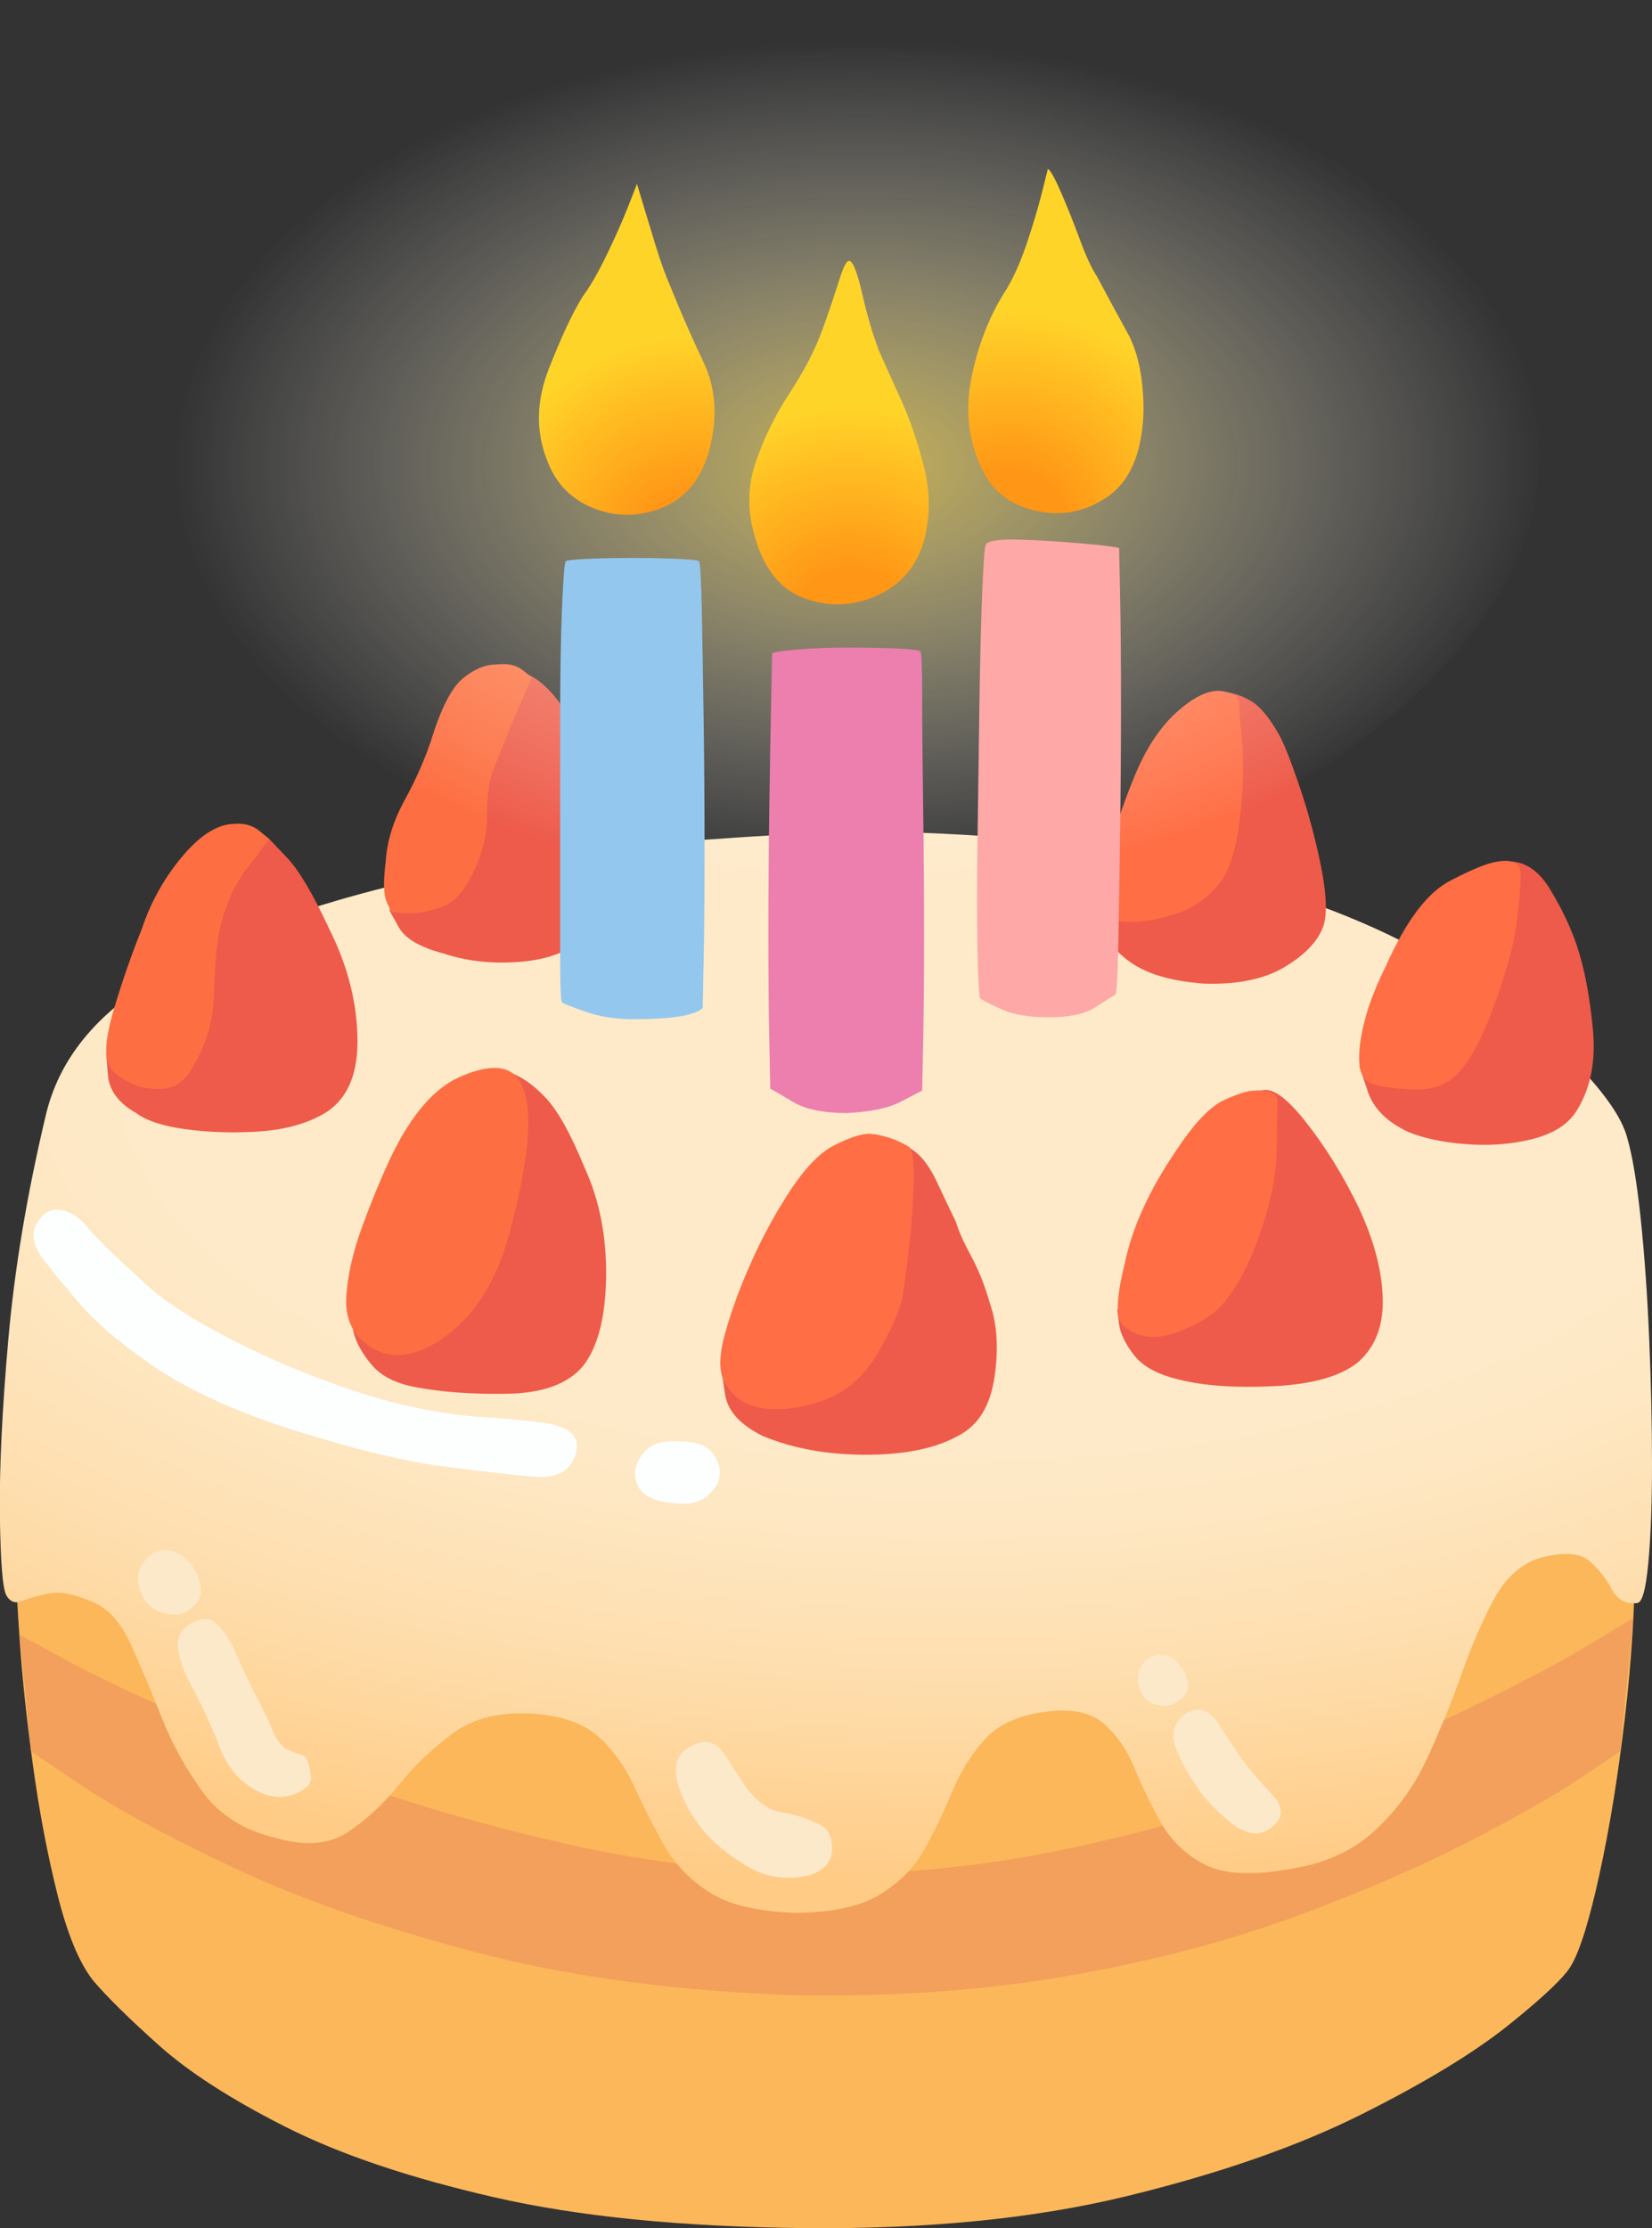
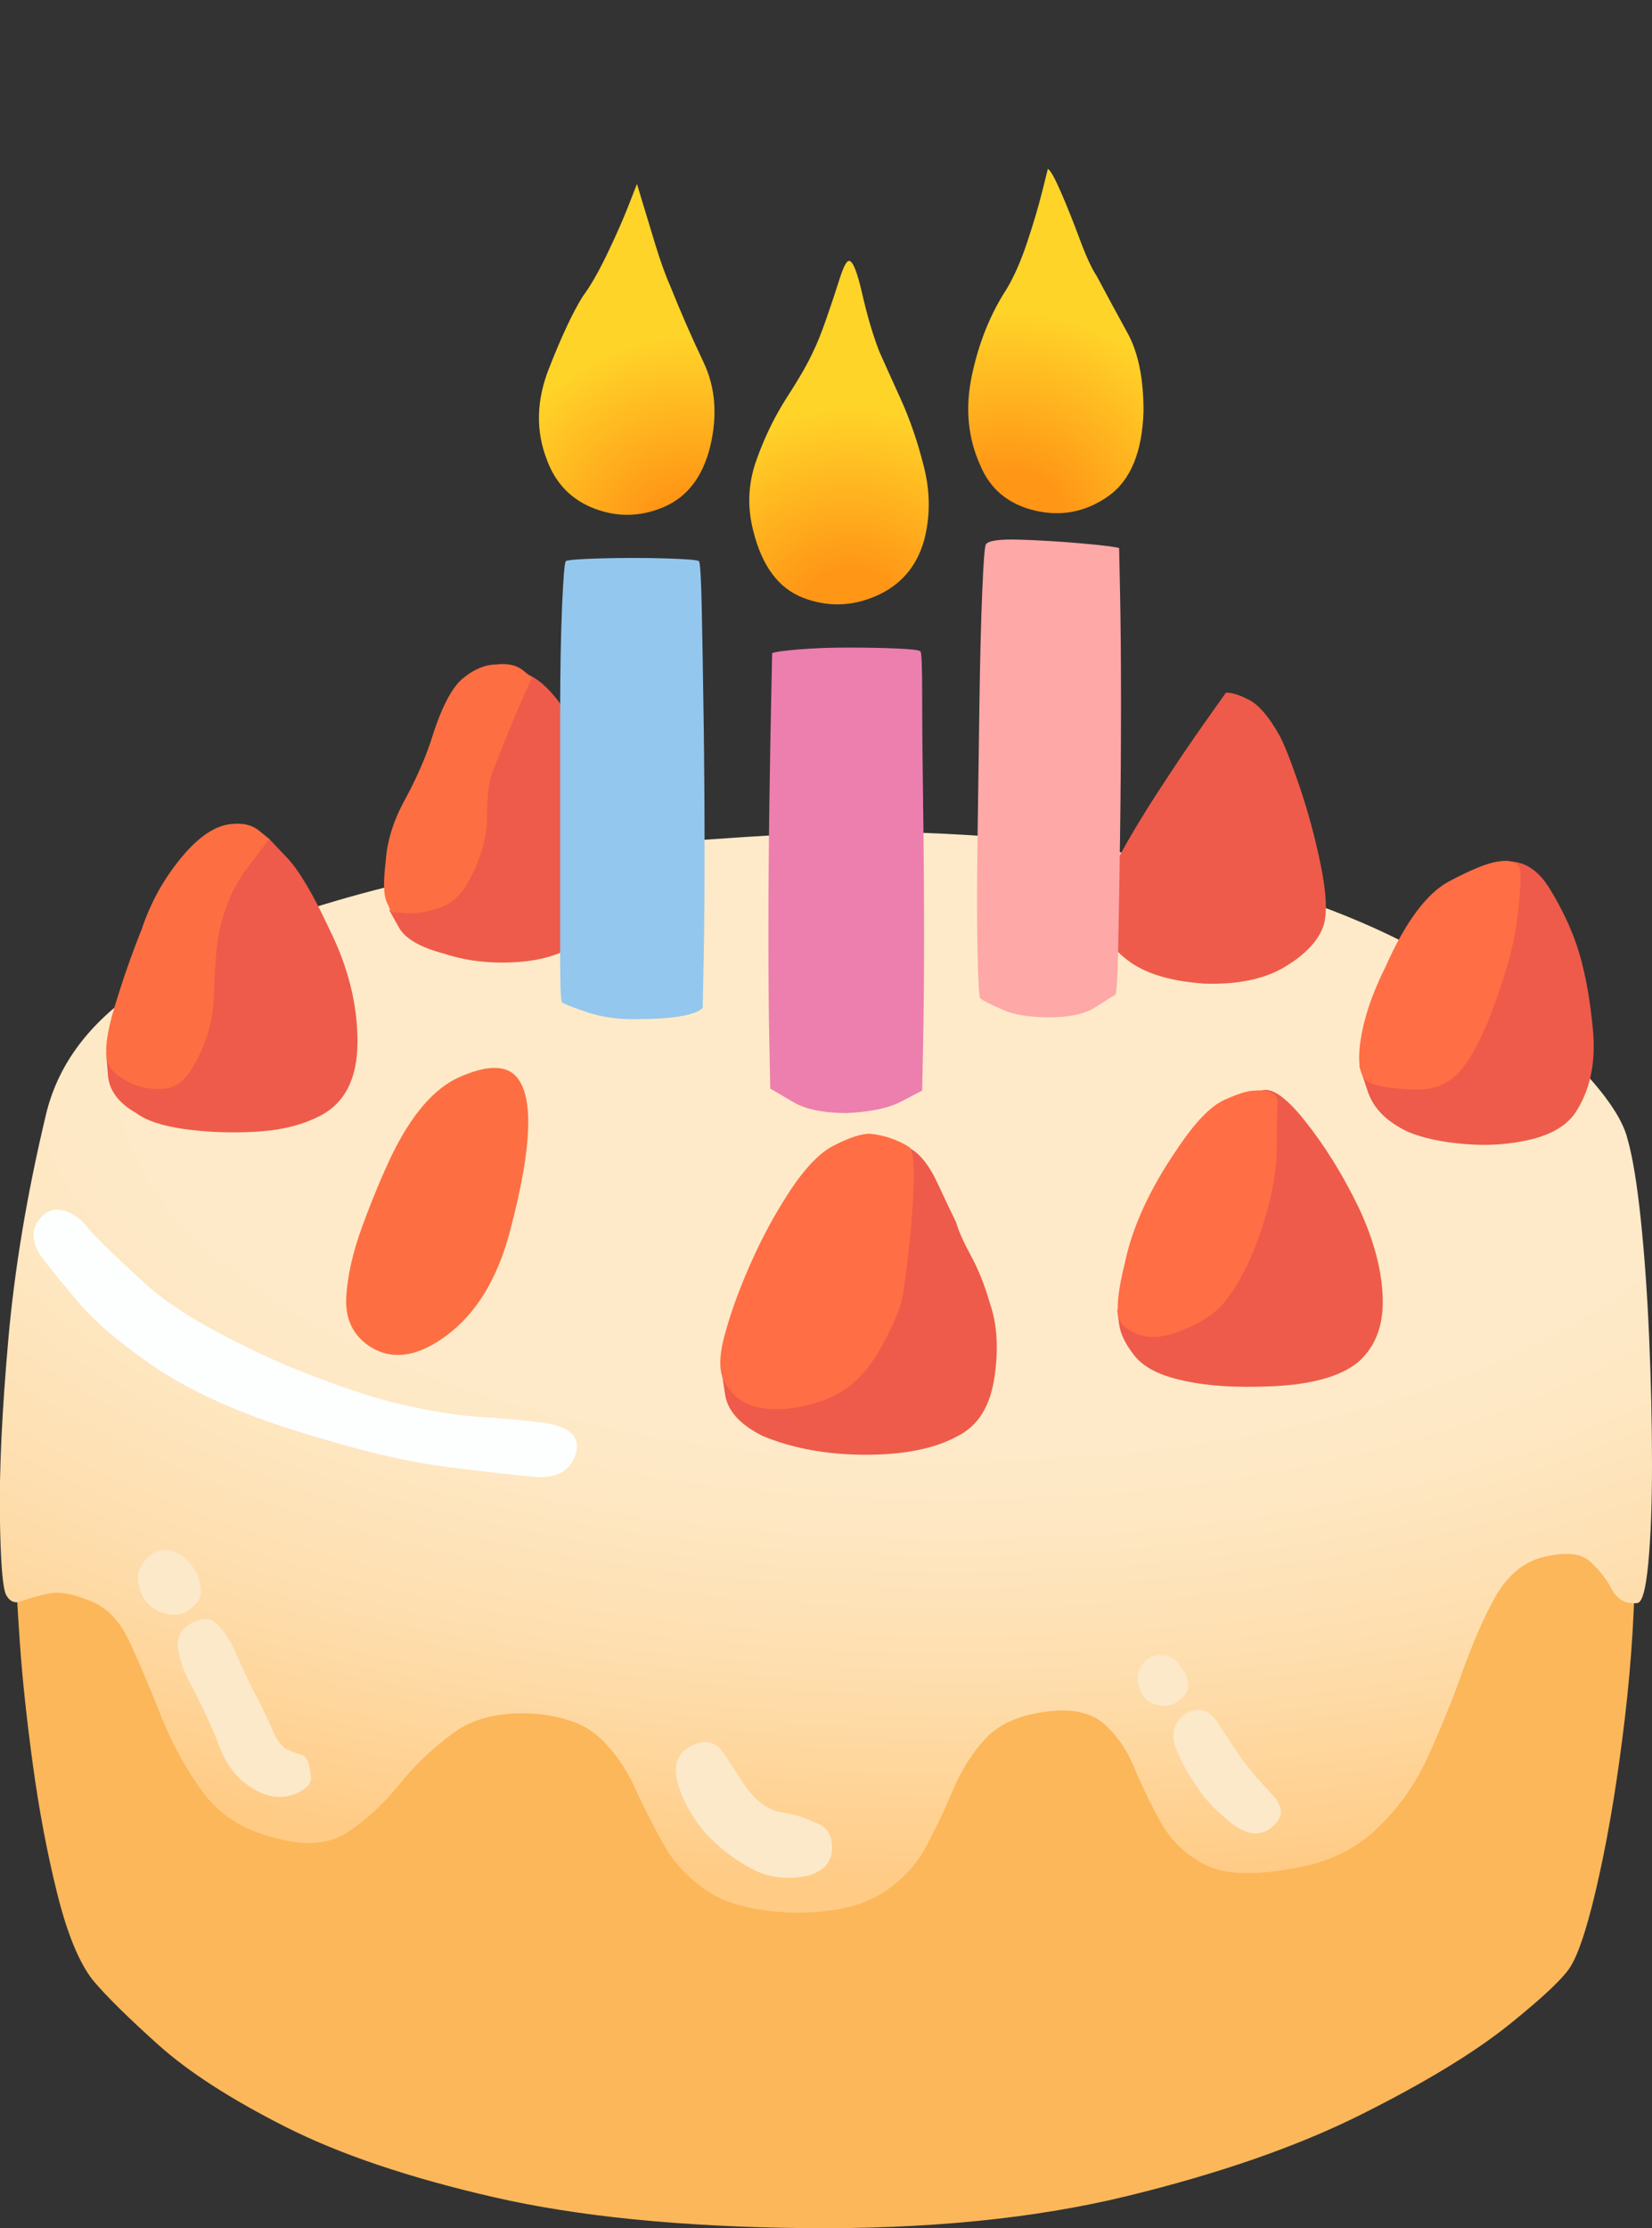
<svg xmlns="http://www.w3.org/2000/svg" id="Layer_1" viewBox="0 0 317.33 427.79">
  <rect x="0" y="0" width="317.33" height="427.79" fill="#333333" stroke="none" />
  <defs>
    <style>      .cls-1 {        fill: #ff6e45;      }      .cls-2 {        fill: #ec7fae;      }      .cls-3 {        fill: #fdffff;      }      .cls-4 {        fill: #fea8a8;      }      .cls-5 {        fill: #fd6f42;      }      .cls-6 {        fill: url(#radial-gradient-5);      }      .cls-7 {        fill: url(#radial-gradient);      }      .cls-8 {        fill: url(#radial-gradient-3);      }      .cls-9 {        fill: #93c7ee;      }      .cls-10 {        fill: #ee5b4a;      }      .cls-11 {        fill: #fbb75a;      }      .cls-12 {        fill: url(#radial-gradient-2);      }      .cls-13 {        fill: url(#radial-gradient-4);      }      .cls-14 {        fill: #fce9ca;      }      .cls-15 {        fill: #f2a05b;      }    </style>
    <radialGradient id="radial-gradient" cx="2230.78" cy="-473.45" fx="2230.78" fy="-473.45" r="1.36" gradientTransform="translate(-112002.63 -255454.91) rotate(91.12) scale(113.58 247.45) skewX(-.05)" gradientUnits="userSpaceOnUse">
      <stop offset="0" stop-color="#feeac9" />
      <stop offset=".45" stop-color="#feeac9" />
      <stop offset=".56" stop-color="#fee7c2" />
      <stop offset=".74" stop-color="#fedeae" />
      <stop offset=".95" stop-color="#ffcf8d" />
      <stop offset="1" stop-color="#ffcb85" />
    </radialGradient>
    <radialGradient id="radial-gradient-2" cx="2229.47" cy="-474.09" fx="2229.47" fy="-474.09" r="1.36" gradientTransform="translate(-215936.93 -28218.9) scale(96.93 -59.71)" gradientUnits="userSpaceOnUse">
      <stop offset="0" stop-color="#ffe265" stop-opacity=".7" />
      <stop offset=".03" stop-color="#ffe265" stop-opacity=".7" />
      <stop offset=".11" stop-color="#ffe575" stop-opacity=".64" />
      <stop offset=".42" stop-color="#fff0b0" stop-opacity=".42" />
      <stop offset=".68" stop-color="#fff8db" stop-opacity=".23" />
      <stop offset=".88" stop-color="#fffdf5" stop-opacity=".09" />
      <stop offset="1" stop-color="#fff" stop-opacity="0" />
    </radialGradient>
    <radialGradient id="radial-gradient-3" cx="2228.63" cy="-474.34" fx="2228.63" fy="-474.34" r="1.36" gradientTransform="translate(-107255.9 -22742.35) scale(48.2 -48.2)" gradientUnits="userSpaceOnUse">
      <stop offset="0" stop-color="#ff9616" />
      <stop offset=".17" stop-color="#ff9616" />
      <stop offset=".65" stop-color="#ffd429" />
      <stop offset="1" stop-color="#ffd429" />
    </radialGradient>
    <radialGradient id="radial-gradient-4" cx="2228.83" cy="-474.26" fx="2228.83" fy="-474.26" r="1.36" gradientTransform="translate(-105453.47 -22378.65) scale(47.4 -47.4)" gradientUnits="userSpaceOnUse">
      <stop offset="0" stop-color="#ff9616" />
      <stop offset=".17" stop-color="#ff9616" />
      <stop offset=".65" stop-color="#ffd429" />
      <stop offset="1" stop-color="#ffd429" />
    </radialGradient>
    <radialGradient id="radial-gradient-5" cx="2228.35" cy="-474.26" fx="2228.35" fy="-474.26" r="1.36" gradientTransform="translate(-104332.53 -22127.71) scale(46.88 -46.88)" gradientUnits="userSpaceOnUse">
      <stop offset="0" stop-color="#ff9616" />
      <stop offset=".17" stop-color="#ff9616" />
      <stop offset=".65" stop-color="#ffd429" />
      <stop offset="1" stop-color="#ffd429" />
    </radialGradient>
  </defs>
  <path class="cls-11" d="M9.93,283.62l137.3,4.32s3-.36,9.01-1.08c6.01-.72,13.99-1.56,23.97-2.52,9.97-.96,20.9-1.8,32.79-2.52,11.89-.72,23.78-1.14,35.68-1.26,11.89-.12,22.82.3,32.79,1.26,9.97.96,17.96,2.64,23.97,5.05,6.01,2.4,8.89,5.89,8.65,10.45,0,10.57-.66,21.44-1.98,32.61s-2.94,21.14-4.87,29.91c-1.92,8.77-3.72,14.6-5.41,17.48-1.2,2.16-5.17,5.95-11.89,11.35-6.73,5.41-16.22,11.17-28.47,17.3s-27.27,11.35-45.05,15.68c-17.78,4.32-38.44,6.37-61.98,6.13-23.54-.24-43.43-2.22-59.64-5.95-16.22-3.72-29.55-8.23-40-13.51-10.45-5.29-18.56-10.51-24.33-15.68-5.77-5.17-9.97-9.31-12.61-12.43-2.64-3.36-4.93-8.89-6.85-16.58-1.92-7.69-3.48-15.92-4.68-24.69-1.2-8.77-2.04-16.64-2.52-23.6-.48-6.97-.72-11.41-.72-13.33.24-3.6,1.44-7.57,3.6-11.89,2.16-4.32,3.24-6.49,3.24-6.49Z" />
-   <path class="cls-15" d="M152.64,359.66c-14.66-.48-29.19-2.34-43.61-5.59-14.42-3.24-27.93-7.09-40.54-11.53-12.61-4.44-23.79-8.83-33.52-13.15s-17.36-7.99-22.88-10.99c-5.53-3-8.29-4.5-8.29-4.5l2.16,22.34s3.3,2.22,9.91,6.67c6.61,4.44,16.28,9.67,29.01,15.68,12.73,6.01,28.23,11.41,46.49,16.22,18.26,4.81,39.16,7.57,62.71,8.29,18.74.24,36.16-1.08,52.25-3.96,16.1-2.88,30.57-6.73,43.43-11.53,12.85-4.8,23.91-9.61,33.15-14.42,9.25-4.8,16.28-8.83,21.08-12.07,4.8-3.24,7.21-4.87,7.21-4.87l2.52-25.59s-2.88,1.74-8.65,5.23c-5.77,3.48-13.75,7.69-23.97,12.61-10.21,4.93-22.1,9.91-35.68,14.96-13.57,5.05-28.29,9.13-44.15,12.25-15.86,3.12-32.07,4.44-48.65,3.96Z" />
  <path class="cls-7" d="M163.09,159.65c24.99,0,46.67,2.22,65.05,6.67,18.38,4.44,33.58,10.03,45.59,16.76,12.01,6.73,21.26,13.33,27.75,19.82s10.21,11.77,11.17,15.86c.96,3.36,1.8,8.47,2.52,15.32s1.26,14.48,1.62,22.88c.36,8.41.54,16.46.54,24.15s-.24,14.05-.72,19.1c-.48,5.05-1.2,7.57-2.16,7.57-2.16.24-3.78-.66-4.87-2.7-1.08-2.04-2.52-3.84-4.32-5.41-1.8-1.56-4.99-1.74-9.55-.54-3.6,1.2-6.49,3.78-8.65,7.75s-4.2,8.65-6.13,14.05c-1.92,5.41-4.14,10.87-6.67,16.4-2.52,5.53-5.95,10.27-10.27,14.23s-9.97,6.43-16.94,7.39c-6.97,1.2-12.25.84-15.86-1.08-3.6-1.92-6.37-4.62-8.29-8.11-1.92-3.48-3.6-6.97-5.05-10.45-1.44-3.48-3.42-6.31-5.95-8.47-2.52-2.16-6.31-2.88-11.35-2.16s-8.83,2.46-11.35,5.23c-2.52,2.76-4.56,6.01-6.13,9.73-1.56,3.72-3.3,7.39-5.23,10.99-1.92,3.6-4.81,6.61-8.65,9.01-3.84,2.4-9.37,3.6-16.58,3.6-7.21-.24-12.67-1.56-16.4-3.96-3.72-2.4-6.61-5.41-8.65-9.01s-3.9-7.27-5.59-10.99c-1.68-3.72-3.9-6.91-6.67-9.55s-6.91-4.2-12.43-4.68c-6.49-.48-11.71.72-15.68,3.6-3.96,2.88-7.45,6.19-10.45,9.91-3,3.72-6.31,6.79-9.91,9.19-3.6,2.4-8.29,2.76-14.05,1.08-6.01-1.44-10.63-4.38-13.87-8.83-3.24-4.44-5.89-9.25-7.93-14.42-2.04-5.17-4.02-9.85-5.95-14.05-1.92-4.2-4.44-6.91-7.57-8.11-3.36-1.44-6.13-1.92-8.29-1.44-2.16.48-3.84.96-5.05,1.44-1.2.48-2.16.12-2.88-1.08-.72-1.2-1.14-6.31-1.26-15.32-.12-9.01.42-20.3,1.62-33.88,1.2-13.57,3.6-27.93,7.21-43.07,2.16-9.13,7.69-16.88,16.58-23.24,8.89-6.37,19.58-11.59,32.07-15.68,12.49-4.08,25.53-7.21,39.1-9.37,13.57-2.16,26.25-3.66,38.02-4.5,11.77-.84,21.26-1.38,28.47-1.62Z" />
  <path class="cls-3" d="M54.61,261.99c9.37,3.84,17,6.43,22.88,7.75,5.89,1.32,10.93,2.1,15.14,2.34s8.11.6,11.71,1.08c5.05.72,7.15,2.64,6.31,5.77-.84,3.12-3.18,4.68-7.03,4.68-3.36-.24-9.31-.9-17.84-1.98-8.53-1.08-19.4-3.78-32.61-8.11-9.85-3.36-17.9-7.21-24.15-11.53-6.25-4.32-10.93-8.35-14.05-12.07-3.12-3.72-5.05-6.07-5.77-7.03-3.12-3.6-3.6-6.61-1.44-9.01,1.2-1.44,2.7-1.92,4.5-1.44,1.8.48,3.42,1.68,4.87,3.6,2.16,2.4,5.83,5.95,10.99,10.63s13.99,9.79,26.49,15.32Z" />
-   <path class="cls-3" d="M130.65,276.77c3.12,0,5.23.78,6.31,2.34,1.08,1.56,1.5,2.94,1.26,4.14,0,1.2-.72,2.46-2.16,3.78-1.44,1.32-3.36,1.86-5.77,1.62-5.53-.24-8.29-2.16-8.29-5.77,0-1.44.66-2.88,1.98-4.32s3.54-2.04,6.67-1.8Z" />
  <path class="cls-14" d="M28.31,299.11c1.44-1.44,3.06-1.86,4.87-1.26s3.18,1.74,4.14,3.42c.72,1.2,1.14,2.52,1.26,3.96.12,1.44-.54,2.64-1.98,3.6-.96.96-2.34,1.32-4.14,1.08-1.8-.24-3.3-1.08-4.5-2.52-.72-.96-1.2-2.22-1.44-3.78s.36-3.06,1.8-4.5Z" />
  <path class="cls-14" d="M36.59,311.73c2.16-1.2,3.84-1.2,5.05,0,1.2,1.2,2.28,2.76,3.24,4.68,1.44,3.36,2.82,6.31,4.14,8.83,1.32,2.52,2.34,4.62,3.06,6.31.96,2.4,1.98,3.84,3.06,4.32s2.04.84,2.88,1.08,1.38,1.44,1.62,3.6c.48,1.68-.6,3-3.24,3.96-2.64.96-5.41.48-8.29-1.44-2.64-1.68-4.62-4.26-5.95-7.75-1.32-3.48-3.18-7.51-5.59-12.07-1.2-2.16-1.98-4.32-2.34-6.49-.36-2.16.42-3.84,2.34-5.05Z" />
  <path class="cls-14" d="M131.73,335.87c3.12-2.16,5.59-1.86,7.39.9,1.8,2.76,3.18,4.87,4.14,6.31,2.16,2.88,4.44,4.5,6.85,4.87s4.56,1.02,6.49,1.98c2.16.72,3.24,2.34,3.24,4.87s-1.44,4.26-4.32,5.23c-4.08.96-7.81.54-11.17-1.26s-6.37-4.14-9.01-7.03c-2.4-2.88-4.08-5.89-5.05-9.01-.96-3.12-.48-5.41,1.44-6.85Z" />
  <path class="cls-14" d="M227.23,329.38c2.64-1.92,4.93-1.38,6.85,1.62,1.92,3,3.48,5.35,4.68,7.03,1.68,2.16,3.54,4.32,5.59,6.49s2.22,4.08.54,5.77c-2.4,2.4-5.23,2.28-8.47-.36-3.24-2.64-5.47-5.05-6.67-7.21-1.44-1.92-2.7-4.2-3.78-6.85-1.08-2.64-.66-4.8,1.26-6.49Z" />
  <path class="cls-14" d="M220.39,318.57c.96-.72,2.1-.96,3.42-.72,1.32.24,2.22.84,2.7,1.8.72.72,1.26,1.74,1.62,3.06.36,1.32-.06,2.46-1.26,3.42-1.2,1.2-2.64,1.62-4.32,1.26s-2.76-1.14-3.24-2.34c-.48-.72-.72-1.74-.72-3.06s.6-2.46,1.8-3.42Z" />
  <path class="cls-10" d="M235.52,132.98c1.2,0,2.7.48,4.5,1.44,1.8.96,3.66,3.12,5.59,6.49.96,1.68,2.28,4.99,3.96,9.91,1.68,4.93,3.06,10.03,4.14,15.32,1.08,5.29,1.26,9.13.54,11.53-.96,2.88-3.42,5.53-7.39,7.93-3.96,2.4-9.19,3.48-15.68,3.24-6.49-.48-11.35-1.98-14.6-4.5-3.24-2.52-5.11-5.23-5.59-8.11-.48-1.92.48-5.17,2.88-9.73,2.4-4.56,5.29-9.43,8.65-14.6,3.36-5.17,6.37-9.61,9.01-13.33,2.64-3.72,3.96-5.59,3.96-5.59Z" />
  <path class="cls-10" d="M289.22,165.41c3.36-.24,6.19,1.5,8.47,5.23s4.02,7.39,5.23,10.99c1.44,4.32,2.46,9.67,3.06,16.04.6,6.37-.54,11.71-3.42,16.04-1.68,2.4-4.5,4.08-8.47,5.05-3.96.96-8.17,1.26-12.61.9-4.44-.36-8.11-1.14-10.99-2.34-4.08-1.92-6.67-4.5-7.75-7.75-1.08-3.24-1.62-4.87-1.62-4.87l28.11-39.28Z" />
  <path class="cls-10" d="M241.65,209.74c1.92-1.44,4.87.3,8.83,5.23,3.96,4.93,7.51,10.63,10.63,17.12,2.88,6.25,4.38,12.01,4.5,17.3.12,5.29-1.5,9.37-4.87,12.25-3.36,2.64-8.71,4.14-16.04,4.5-7.33.36-13.39-.06-18.2-1.26-4.08-.96-6.97-2.52-8.65-4.68-1.68-2.16-2.64-4.14-2.88-5.95-.24-1.8-.36-2.7-.36-2.7l27.03-41.8Z" />
-   <path class="cls-10" d="M174.26,220.19c2.16.96,4.08,3.24,5.77,6.85,1.68,3.6,2.88,6.13,3.6,7.57.48,1.68,1.44,3.84,2.88,6.49,1.44,2.64,2.64,5.65,3.6,9.01,1.44,4.08,1.74,8.89.9,14.42-.84,5.53-3.18,9.25-7.03,11.17-4.32,2.4-10.21,3.6-17.66,3.6s-14.05-1.2-19.82-3.6c-4.32-2.16-6.73-4.8-7.21-7.93s-.72-4.68-.72-4.68l35.68-42.88Z" />
-   <path class="cls-10" d="M97.5,205.78c2.4.72,4.8,2.34,7.21,4.87,2.4,2.52,4.93,7.03,7.57,13.51,2.88,6.25,4.26,13.27,4.14,21.08-.12,7.81-1.62,13.51-4.5,17.12-2.88,3.36-7.69,5.11-14.42,5.23-6.73.12-12.61-.3-17.66-1.26-3.84-.72-6.67-2.16-8.47-4.32s-2.94-4.2-3.42-6.13c-.48-1.92-.72-2.88-.72-2.88l30.27-47.21Z" />
+   <path class="cls-10" d="M174.26,220.19c2.16.96,4.08,3.24,5.77,6.85,1.68,3.6,2.88,6.13,3.6,7.57.48,1.68,1.44,3.84,2.88,6.49,1.44,2.64,2.64,5.65,3.6,9.01,1.44,4.08,1.74,8.89.9,14.42-.84,5.53-3.18,9.25-7.03,11.17-4.32,2.4-10.21,3.6-17.66,3.6s-14.05-1.2-19.82-3.6c-4.32-2.16-6.73-4.8-7.21-7.93s-.72-4.68-.72-4.68l35.68-42.88" />
  <path class="cls-10" d="M51.73,161.09s1.14,1.2,3.42,3.6c2.28,2.4,4.99,6.97,8.11,13.69,3.6,7.21,5.41,14.42,5.41,21.62s-2.52,12.01-7.57,14.42c-3.36,1.68-7.45,2.64-12.25,2.88-4.8.24-9.31.06-13.51-.54-4.2-.6-7.27-1.62-9.19-3.06-3.36-1.92-5.17-4.32-5.41-7.21s-.36-4.32-.36-4.32l27.03-42.52,4.32,1.44Z" />
  <path class="cls-10" d="M101.1,129.38c3.12,1.2,6.25,4.62,9.37,10.27,3.12,5.65,5.05,10.51,5.77,14.6,1.44,5.77,1.74,11.05.9,15.86-.84,4.8-2.7,8.29-5.59,10.45-2.88,2.4-6.91,3.78-12.07,4.14s-9.91-.18-14.23-1.62c-4.56-1.2-7.45-2.88-8.65-5.05l-1.8-3.24,26.31-45.41Z" />
  <path class="cls-5" d="M75.16,221.99c3.84-7.93,8.17-12.97,12.97-15.14,4.8-2.16,8.29-2.4,10.45-.72,4.08,3.36,3.84,13.57-.72,30.63-2.4,8.89-6.43,15.44-12.07,19.64-5.65,4.2-10.63,4.87-14.96,1.98-3.12-2.16-4.56-5.29-4.32-9.37.24-4.08,1.26-8.59,3.06-13.51s3.66-9.43,5.59-13.51Z" />
  <path class="cls-5" d="M44.52,158.21c2.16-.24,3.9.18,5.23,1.26,1.32,1.08,1.98,1.62,1.98,1.62,0,0-1.38,1.8-4.14,5.41-2.76,3.6-4.62,7.93-5.59,12.97-.48,2.64-.78,6.43-.9,11.35-.12,4.93-1.38,9.43-3.78,13.51-1.44,2.88-3.36,4.44-5.77,4.68-2.4.24-4.68-.18-6.85-1.26s-3.48-2.34-3.96-3.78c-.72-1.92-.3-5.47,1.26-10.63,1.56-5.17,3.3-10.15,5.23-14.96,1.68-5.05,4.2-9.61,7.57-13.69,3.36-4.08,6.61-6.25,9.73-6.49Z" />
  <path class="cls-5" d="M95.34,127.57c2.16-.24,3.84.12,5.05,1.08,1.2.96,1.8,1.44,1.8,1.44,0,0-.54,1.2-1.62,3.6-1.08,2.4-2.22,5.11-3.42,8.11-1.2,3-2.04,5.11-2.52,6.31-.72,1.92-1.08,4.81-1.08,8.65s-1.08,7.81-3.24,11.89c-1.44,2.88-3.36,4.74-5.77,5.59-2.4.84-4.56,1.2-6.49,1.08-1.92-.12-2.88-.18-2.88-.18l-.9-1.98c-.6-1.32-.66-3.9-.18-7.75.24-3.84,1.44-7.75,3.6-11.71,2.16-3.96,3.84-7.75,5.05-11.35,1.92-6.25,3.96-10.27,6.13-12.07s4.32-2.7,6.49-2.7Z" />
-   <path class="cls-1" d="M234.08,132.62c2.64.24,3.96,1.02,3.96,2.34s.12,3.06.36,5.23c.24,1.44.36,4.02.36,7.75s-.3,7.51-.9,11.35c-.6,3.84-1.5,6.85-2.7,9.01-2.16,3.36-5.17,5.71-9.01,7.03-3.84,1.32-7.33,1.86-10.45,1.62-3.12-.24-4.8-.96-5.05-2.16,0-1.68.66-5.05,1.98-10.09,1.32-5.05,3.06-10.21,5.23-15.5,2.16-5.29,4.81-9.37,7.93-12.25,3.12-2.88,5.89-4.32,8.29-4.32Z" />
  <path class="cls-1" d="M287.78,165.41c2.88-.48,4.32.36,4.32,2.52s-.24,5.17-.72,9.01-1.8,8.83-3.96,14.96c-2.16,6.13-4.32,10.51-6.49,13.15-2.16,2.88-5.23,4.26-9.19,4.14-3.96-.12-6.79-.54-8.47-1.26-1.92-.72-2.58-3.3-1.98-7.75.6-4.44,2.22-9.31,4.87-14.6,3.84-8.65,7.93-14.11,12.25-16.4,4.32-2.28,7.45-3.54,9.37-3.78Z" />
  <path class="cls-1" d="M215.7,254.43c-1.44-1.2-1.32-5.17.36-11.89,1.44-6.97,4.81-14.29,10.09-21.98,3.36-5.05,6.37-8.17,9.01-9.37,2.64-1.2,4.56-1.8,5.77-1.8,3.12-.24,4.62.6,4.5,2.52-.12,1.92-.18,4.68-.18,8.29,0,4.81-1.02,10.21-3.06,16.22-2.04,6.01-4.5,10.69-7.39,14.05-1.92,2.16-4.93,3.96-9.01,5.41-4.08,1.44-7.45.96-10.09-1.44Z" />
  <path class="cls-1" d="M167.05,217.67c2.64.24,5.17,1.08,7.57,2.52.72.72,1.02,3.06.9,7.03s-.42,8.05-.9,12.25-.84,7.03-1.08,8.47c-.24,2.4-1.68,6.01-4.32,10.81-2.64,4.8-6.01,8.05-10.09,9.73-4.32,1.68-8.29,2.34-11.89,1.98s-6.25-1.98-7.93-4.87c-1.2-1.92-1.26-4.93-.18-9.01,1.08-4.08,2.64-8.47,4.68-13.15,2.04-4.68,4.26-8.95,6.67-12.79,3.36-5.53,6.55-9.07,9.55-10.63,3-1.56,5.35-2.34,7.03-2.34Z" />
-   <path class="cls-12" d="M295.71,87.21c0-11.77-4.2-22.88-12.61-33.33-8.41-10.45-19.34-19.7-32.79-27.75-13.45-8.05-28.05-14.42-43.79-19.1-15.74-4.68-30.93-7.03-45.59-7.03s-29.73,2.22-45.23,6.67c-15.5,4.44-29.79,10.51-42.88,18.2-13.09,7.69-23.72,16.64-31.89,26.85-8.17,10.21-12.25,21.2-12.25,32.97s4.14,23.12,12.43,34.06c8.29,10.93,19.1,20.72,32.43,29.37,13.33,8.65,27.75,15.44,43.25,20.36s30.57,7.39,45.23,7.39,29.79-2.34,45.41-7.03,30.09-11.17,43.43-19.46c13.33-8.29,24.15-17.78,32.43-28.47,8.29-10.69,12.43-21.92,12.43-33.7Z" />
  <path class="cls-4" d="M189.39,104.51c-.24.24-.48,3.3-.72,9.19-.24,5.89-.42,13.15-.54,21.8-.12,8.65-.24,17.24-.36,25.77s-.12,15.68,0,21.44.3,8.77.54,9.01c.72.48,2.16,1.2,4.32,2.16s5.17,1.44,9.01,1.44,6.79-.66,8.83-1.98c2.04-1.32,3.3-2.1,3.78-2.34.24-.24.42-3.24.54-9.01.12-5.77.24-12.91.36-21.44s.18-17,.18-25.41-.06-15.5-.18-21.26-.18-8.65-.18-8.65c-.72-.24-3.12-.54-7.21-.9-4.08-.36-8.05-.6-11.89-.72-3.84-.12-6.01.18-6.49.9Z" />
  <path class="cls-2" d="M148.31,125.41c.48-.24,2.16-.48,5.05-.72s6.07-.36,9.55-.36,6.61.06,9.37.18c2.76.12,4.26.3,4.5.54.24,0,.36,2.82.36,8.47s.06,12.61.18,20.9.18,16.64.18,25.05-.06,15.44-.18,21.08c-.12,5.65-.18,8.59-.18,8.83-.48.24-1.86.96-4.14,2.16-2.28,1.2-5.71,1.92-10.27,2.16-4.56,0-8.05-.72-10.45-2.16s-3.84-2.28-4.32-2.52c0-.24-.06-3.18-.18-8.83-.12-5.65-.18-12.55-.18-20.72s.06-16.4.18-24.69c.12-8.29.24-15.2.36-20.72.12-5.53.18-8.41.18-8.65Z" />
  <path class="cls-9" d="M108.67,107.75c.24-.24,2.46-.42,6.67-.54s8.35-.12,12.43,0c4.08.12,6.25.3,6.49.54.24.24.42,3.24.54,9.01s.24,12.85.36,21.26c.12,8.41.18,16.82.18,25.23s-.06,15.5-.18,21.26c-.12,5.77-.18,8.77-.18,9.01-1.44,1.44-5.89,2.16-13.33,2.16-3.36,0-6.43-.48-9.19-1.44s-4.26-1.56-4.5-1.8-.36-3.18-.36-8.83v-46.13c0-8.29.12-15.26.36-20.9s.48-8.59.72-8.83Z" />
  <path class="cls-8" d="M163.09,50.09c-.48,0-1.08,1.14-1.8,3.42-.72,2.28-1.56,4.81-2.52,7.57-.96,2.76-1.8,4.87-2.52,6.31-.96,2.16-2.64,5.11-5.05,8.83-2.4,3.72-4.38,7.81-5.95,12.25-1.56,4.44-1.74,8.95-.54,13.51,1.68,6.73,4.87,10.99,9.55,12.79,4.68,1.8,9.37,1.68,14.05-.36,4.68-2.04,7.75-5.59,9.19-10.63,1.2-4.56,1.2-9.25,0-14.05-1.2-4.81-2.7-9.19-4.5-13.15-1.8-3.96-3.18-7.03-4.14-9.19-1.2-3.12-2.28-6.79-3.24-10.99-.96-4.2-1.8-6.31-2.52-6.31Z" />
  <path class="cls-13" d="M201.29,32.43c.48.24,1.32,1.74,2.52,4.5s2.4,5.77,3.6,9.01c1.2,3.24,2.28,5.59,3.24,7.03,1.92,3.6,3.9,7.27,5.95,10.99,2.04,3.72,3.06,8.71,3.06,14.96-.24,7.93-2.52,13.39-6.85,16.4-4.32,3-9.01,3.9-14.05,2.7-5.05-1.2-8.53-4.08-10.45-8.65-2.4-5.29-2.94-11.05-1.62-17.3,1.32-6.25,3.54-11.77,6.67-16.58,1.44-2.4,2.76-5.41,3.96-9.01,1.2-3.6,2.16-6.85,2.88-9.73s1.08-4.32,1.08-4.32Z" />
  <path class="cls-6" d="M122.36,35.32s.36,1.2,1.08,3.6c.72,2.4,1.56,5.17,2.52,8.29.96,3.12,1.92,5.77,2.88,7.93,1.92,4.8,4.02,9.61,6.31,14.42,2.28,4.8,2.7,10.21,1.26,16.22-1.44,5.77-4.38,9.61-8.83,11.53-4.44,1.92-8.89,2.04-13.33.36-4.44-1.68-7.51-4.81-9.19-9.37-2.16-5.53-2.04-11.35.36-17.48,2.4-6.13,4.56-10.75,6.49-13.87,1.44-1.92,3-4.62,4.68-8.11,1.68-3.48,3.06-6.61,4.14-9.37,1.08-2.76,1.62-4.14,1.62-4.14Z" />
</svg>